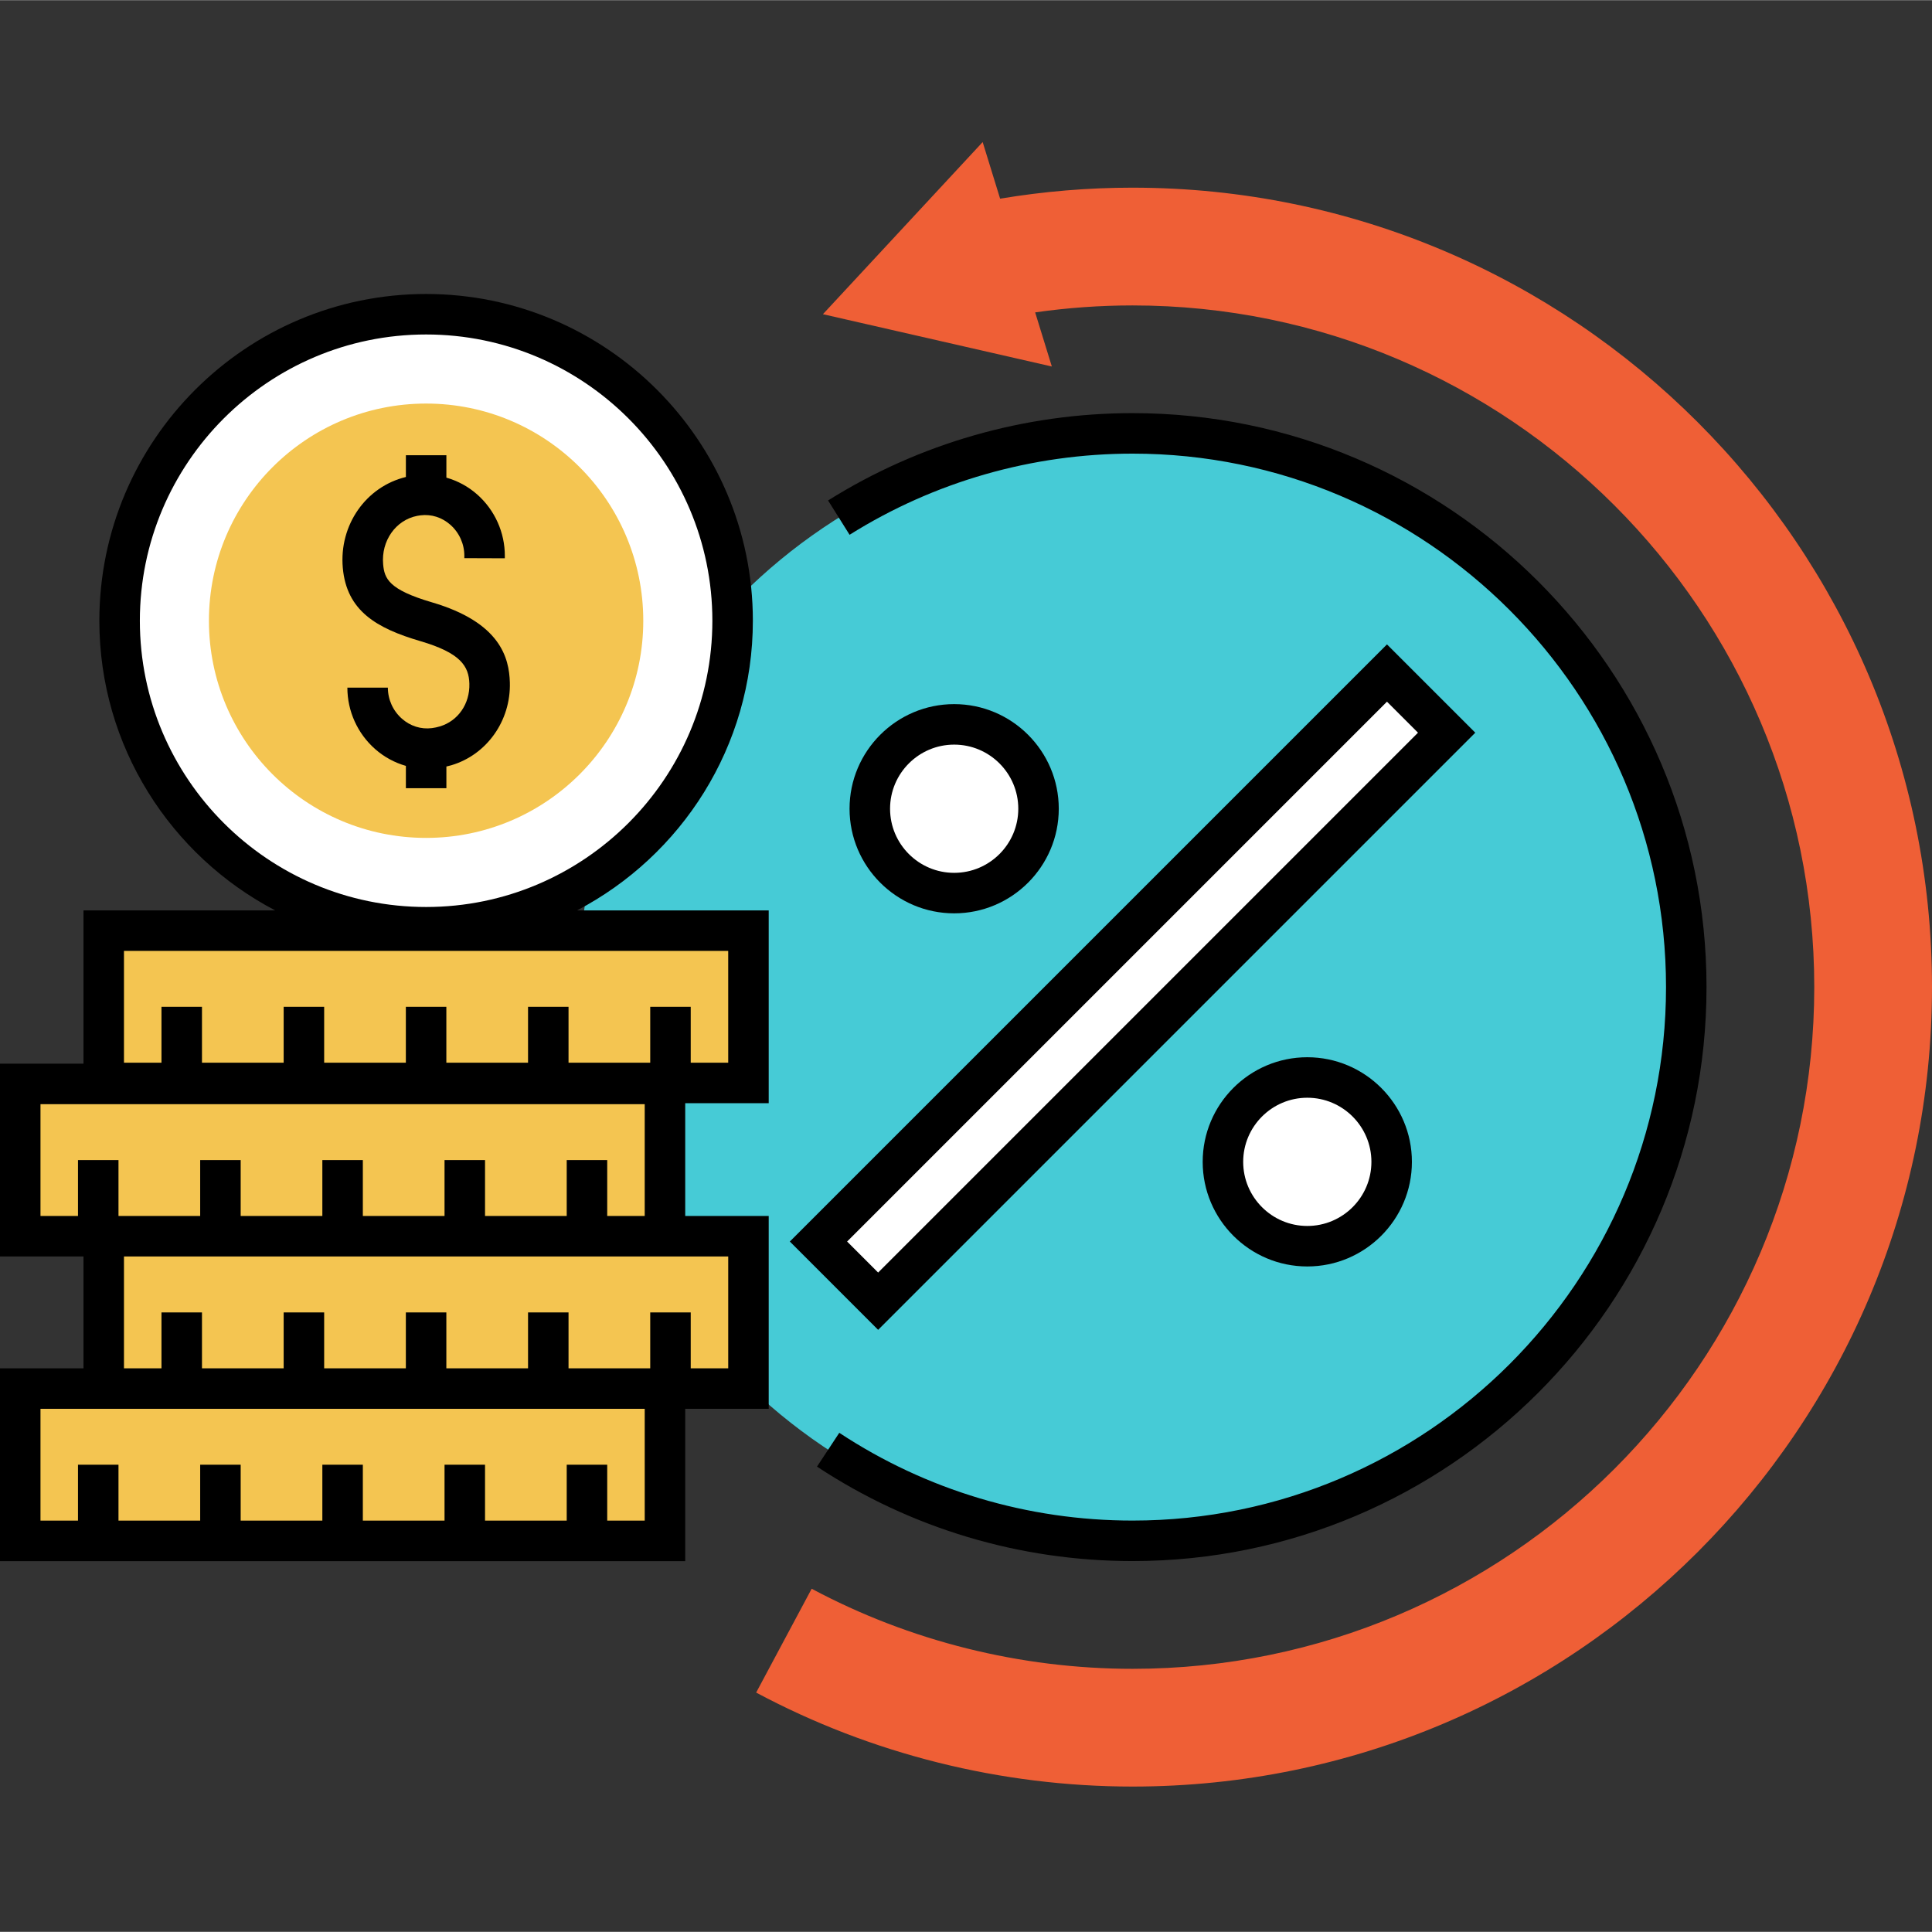
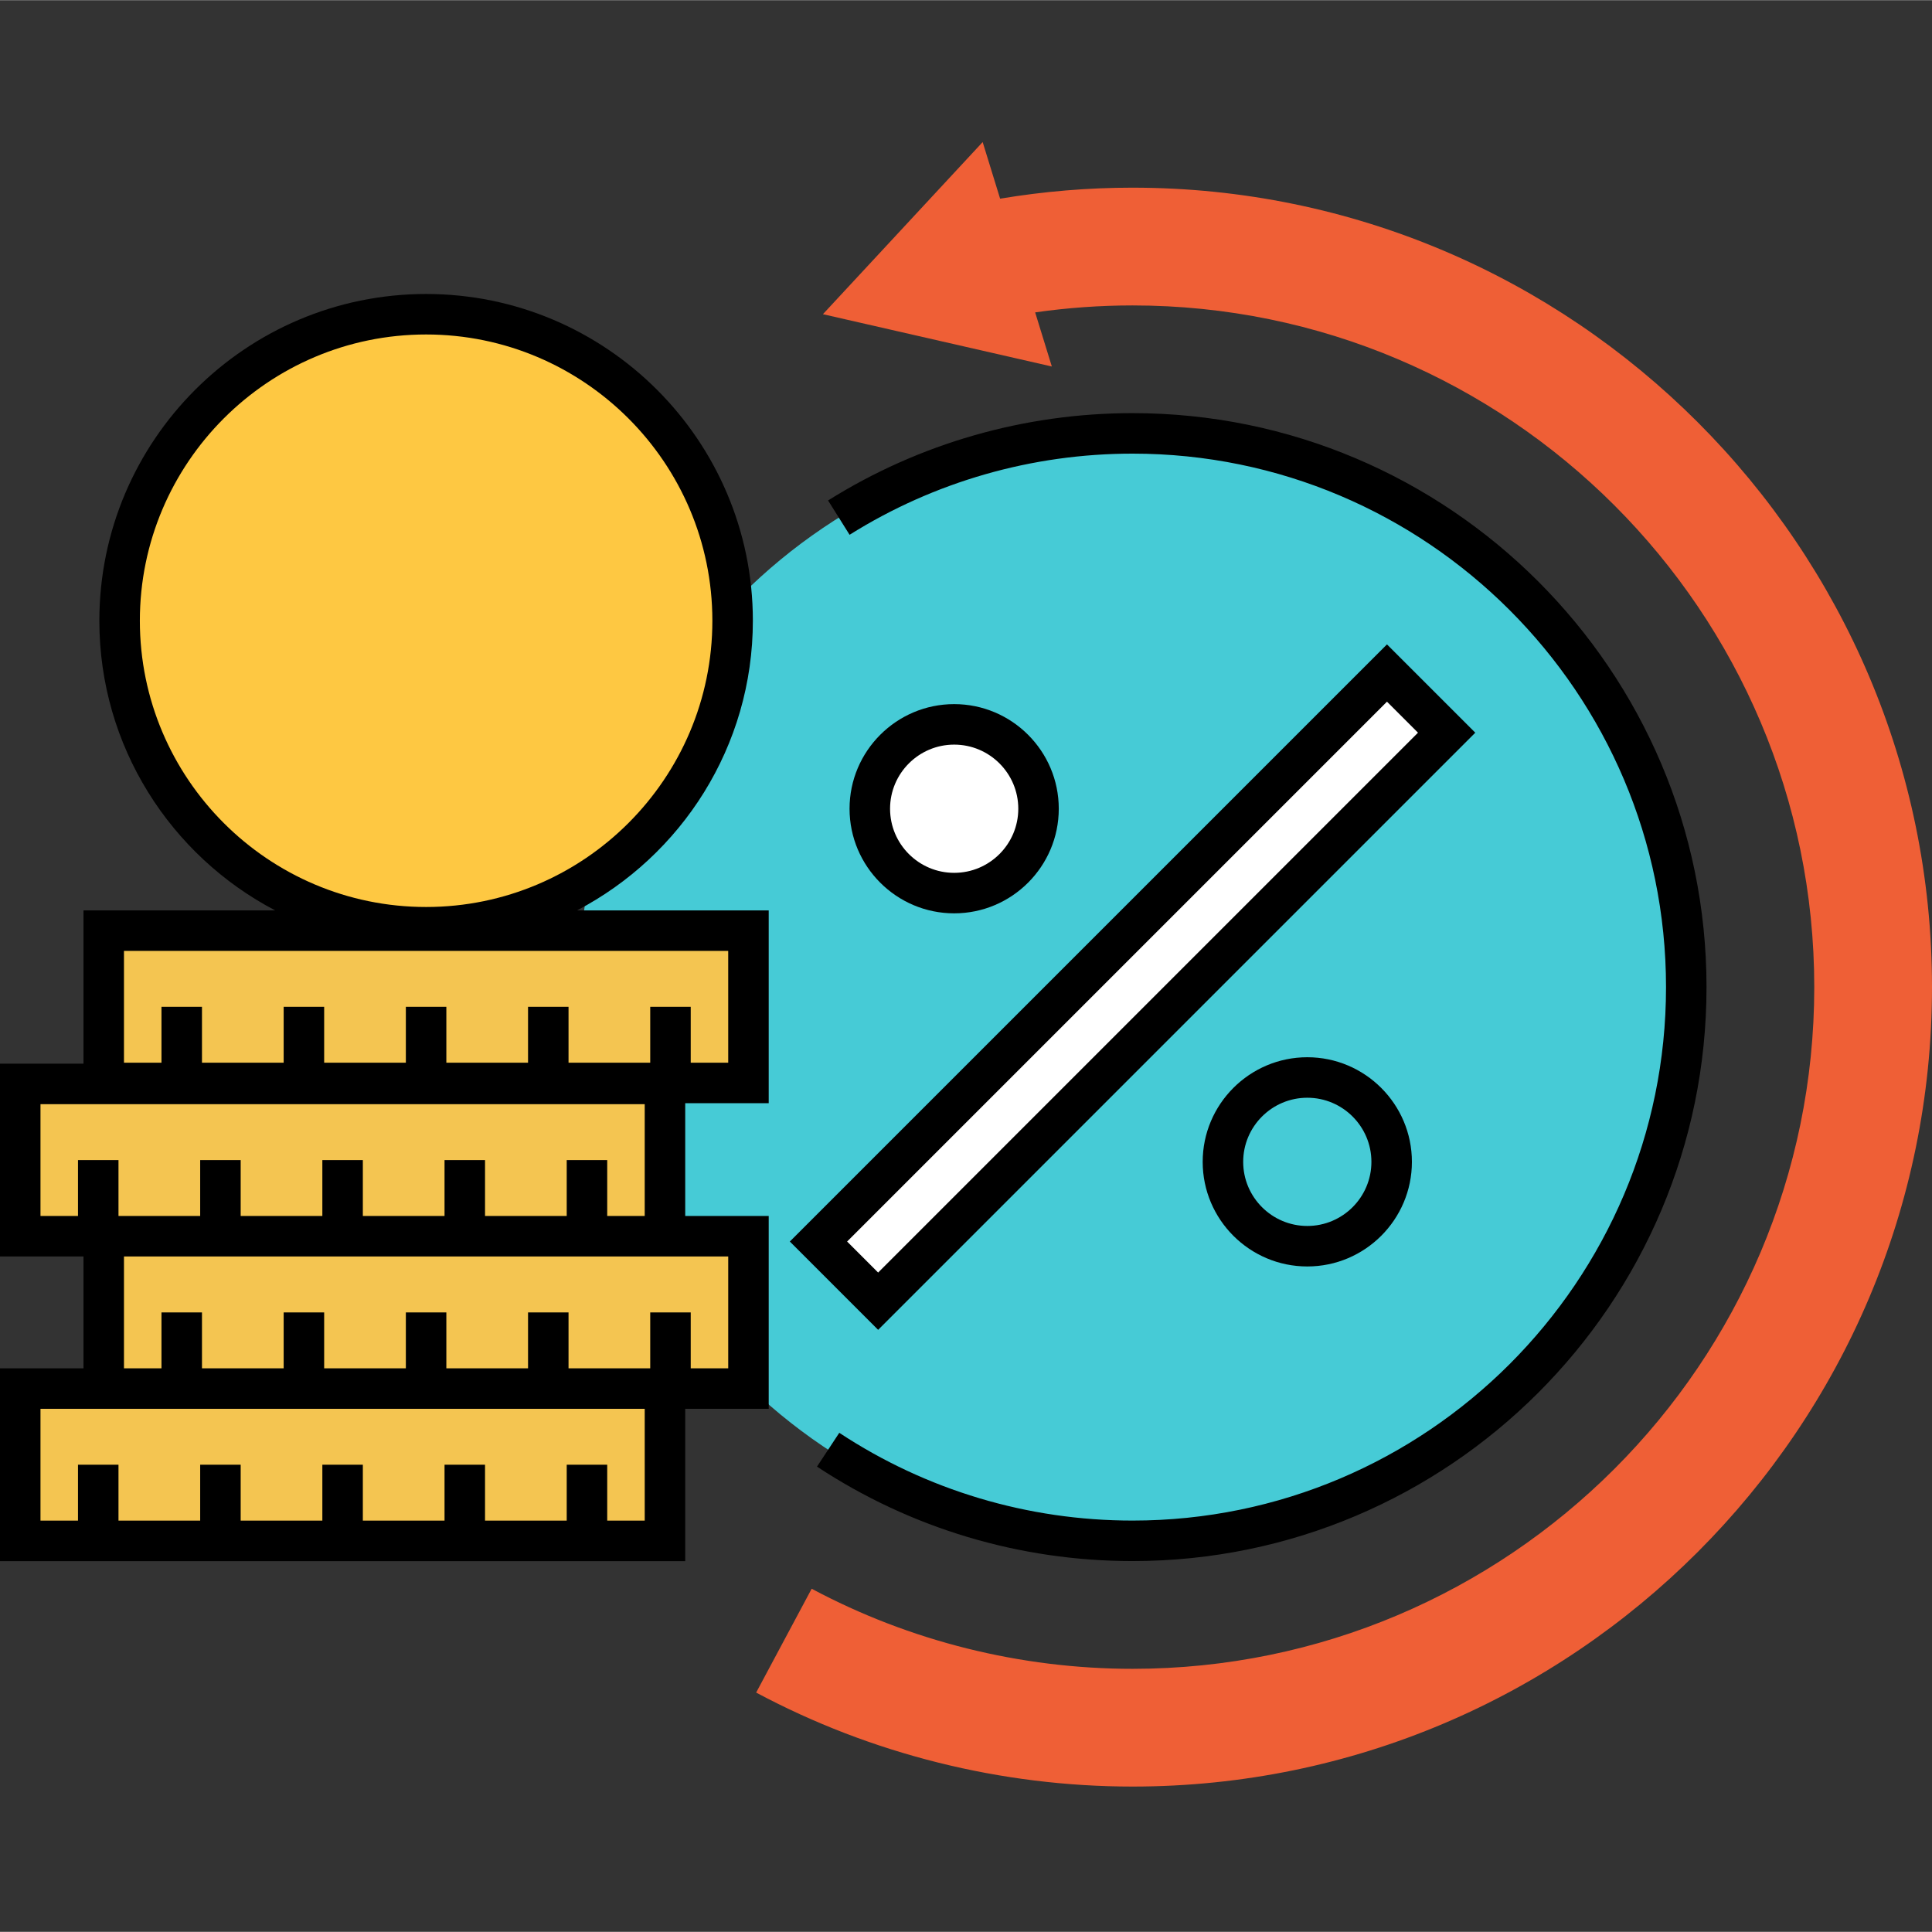
<svg xmlns="http://www.w3.org/2000/svg" height="477pt" viewBox="0 -35 477.082 477" width="477pt">
  <rect x="0" y="-35" width="477.082" height="477" fill="#333333" stroke="none" />
  <path d="m279.672 11.301c-10.977 0-21.945.922-32.707 2.719l-4.309-13.98-39.445 42.504 56.527 12.918-4.121-13.363c7.941-1.137 15.992-1.719 24.055-1.719 92.816 0 168.336 75.516 168.336 168.336 0 92.82-75.52 168.336-168.336 168.336-27.641 0-55.043-6.84-79.242-19.777l-13.707 25.641c28.398 15.188 60.543 23.211 92.949 23.211 108.852 0 197.41-88.559 197.41-197.41 0-108.855-88.559-197.414-197.41-197.414zm0 0" fill="#ef5f36" />
  <path d="m279.672 71.977c75.512 0 136.73 61.219 136.73 136.738 0 75.512-61.223 136.73-136.73 136.73-75.52 0-136.742-61.219-136.742-136.73 0-75.52 61.223-136.738 136.742-136.738zm0 0" fill="#46cbd6" />
  <g fill="#fff">
-     <path d="m256.449 164.664c0 11.504-9.324 20.832-20.832 20.832-11.504 0-20.832-9.328-20.832-20.832 0-11.504 9.328-20.832 20.832-20.832 11.508 0 20.832 9.328 20.832 20.832zm0 0" />
-     <path d="m343.652 251.863c0 11.508-9.324 20.832-20.832 20.832-11.504 0-20.832-9.324-20.832-20.832 0-11.504 9.328-20.832 20.832-20.832 11.508 0 20.832 9.328 20.832 20.832zm0 0" />
+     <path d="m256.449 164.664c0 11.504-9.324 20.832-20.832 20.832-11.504 0-20.832-9.328-20.832-20.832 0-11.504 9.328-20.832 20.832-20.832 11.508 0 20.832 9.328 20.832 20.832z" />
    <path d="m342.496 131.152 14.73 14.73-140.383 140.383-14.73-14.73zm0 0" />
  </g>
  <path d="m164.207 232.617v-.234h20.617v-37.613h-159.207v37.848h-20.617v37.613h20.617v37.617h-20.617v37.613h159.207v-37.613h20.617v-37.617h-20.617zm0 0" fill="#f4c551" />
  <path d="m105.223 42.555c41.797 0 75.688 33.891 75.688 75.688 0 41.797-33.891 75.688-75.688 75.688s-75.688-33.891-75.688-75.688c0-41.797 33.891-75.688 75.688-75.688zm0 0" fill="#fec842" />
-   <path d="m180.91 118.242c0 41.797-33.891 75.688-75.688 75.688s-75.688-33.891-75.688-75.688c0-41.797 33.891-75.688 75.688-75.688s75.688 33.887 75.688 75.688zm0 0" fill="#fff" />
-   <path d="m105.223 64.613c29.613 0 53.625 24.012 53.625 53.629 0 29.613-24.012 53.625-53.625 53.625-29.617 0-53.629-24.012-53.629-53.625 0-29.617 24.012-53.629 53.629-53.629zm0 0" fill="#f4c551" />
  <path d="m279.672 66.977c-26.688 0-52.688 7.457-75.191 21.566l5.312 8.473c20.91-13.109 45.074-20.039 69.879-20.039 72.637 0 131.73 59.098 131.73 131.738 0 72.637-59.094 131.73-131.73 131.73-25.875 0-50.918-7.496-72.422-21.672l-5.504 8.348c23.145 15.262 50.09 23.324 77.926 23.324 78.148 0 141.73-63.578 141.73-141.73s-63.582-141.738-141.73-141.738zm0 0" />
  <path d="m261.449 164.664c0-14.242-11.586-25.832-25.832-25.832-14.242 0-25.832 11.59-25.832 25.832 0 14.242 11.59 25.832 25.832 25.832 14.246 0 25.832-11.59 25.832-25.832zm-41.66 0c0-8.73 7.102-15.832 15.832-15.832 8.73 0 15.832 7.102 15.832 15.832 0 8.73-7.102 15.832-15.832 15.832-8.73 0-15.832-7.102-15.832-15.832zm0 0" />
  <path d="m296.988 251.863c0 14.246 11.59 25.832 25.832 25.832 14.246 0 25.832-11.586 25.832-25.832 0-14.242-11.586-25.832-25.832-25.832-14.242 0-25.832 11.59-25.832 25.832zm41.664 0c0 8.73-7.102 15.832-15.832 15.832-8.727 0-15.832-7.102-15.832-15.832 0-8.727 7.105-15.832 15.832-15.832 8.73 0 15.832 7.105 15.832 15.832zm0 0" />
  <path d="m216.844 293.344 147.457-147.457-21.805-21.801-147.457 147.453zm133.312-147.457-133.312 133.312-7.66-7.66 133.312-133.312zm0 0" />
  <path d="m185.91 118.242c0-44.492-36.195-80.688-80.688-80.688-44.492 0-80.688 36.195-80.688 80.688 0 31.047 17.641 58.039 43.414 71.527h-47.332v37.848h-20.617v47.613h20.617v27.613h-20.617v47.617h169.207v-37.617h20.617v-47.613h-20.617v-27.848h20.617v-47.613h-47.328c25.773-13.488 43.414-40.48 43.414-71.527zm-151.375 0c0-38.98 31.711-70.688 70.688-70.688 38.977 0 70.688 31.711 70.688 70.688 0 38.977-31.711 70.688-70.688 70.688-38.98 0-70.688-31.711-70.688-70.688zm124.672 222.219h-9.262v-13.809h-10v13.809h-20.172v-13.809h-10v13.809h-20.172v-13.809h-10v13.809h-20.168v-13.809h-10v13.809h-20.172v-13.809h-10v13.809h-9.262v-27.613h149.207zm20.617-65.23v27.613h-9.258v-13.805h-10v13.805h-20.172v-13.805h-10v13.805h-20.172v-13.805h-10v13.805h-20.172v-13.805h-10v13.805h-20.172v-13.805h-10v13.805h-9.262v-27.613zm-29.879-10v-13.809h-10v13.809h-20.172v-13.809h-10v13.809h-20.172v-13.809h-10v13.809h-20.168v-13.809h-10v13.809h-20.172v-13.809h-10v13.809h-9.262v-27.613h149.207v27.613zm29.879-37.848h-9.258v-13.809h-10v13.809h-20.172v-13.809h-10v13.809h-20.172v-13.809h-10v13.809h-20.172v-13.809h-10v13.809h-20.172v-13.809h-10v13.809h-9.262v-27.613h149.207zm0 0" />
-   <path d="m110.23 159.598v-5.359c.41-.098.82-.191 1.223-.312 8.77-2.605 14.711-11.004 14.449-20.422-.172-6.133-2.355-14.855-19.266-19.816-10.664-3.129-11.711-5.863-12.023-9.383-.516-5.789 3.105-10.934 8.422-11.965.273-.055.543-.098.816-.129 2.672-.328 5.293.504 7.371 2.344 2.195 1.949 3.449 4.746 3.441 7.672l-.004.559 10 .035.004-.562c.016-5.801-2.465-11.332-6.809-15.184-2.227-1.977-4.844-3.375-7.625-4.172v-5.527h-10v5.367c-9.867 2.395-16.52 11.863-15.578 22.449.945 10.621 8.348 14.914 19.168 18.09 9.902 2.906 11.965 6.172 12.086 10.5.137 4.977-2.797 9.219-7.305 10.559-.645.191-1.293.332-1.938.414-2.688.34-5.32-.48-7.41-2.324-2.207-1.941-3.473-4.738-3.473-7.672h-10c0 5.809 2.504 11.34 6.863 15.18 2.223 1.957 4.82 3.355 7.586 4.145v5.516zm0 0" />
</svg>